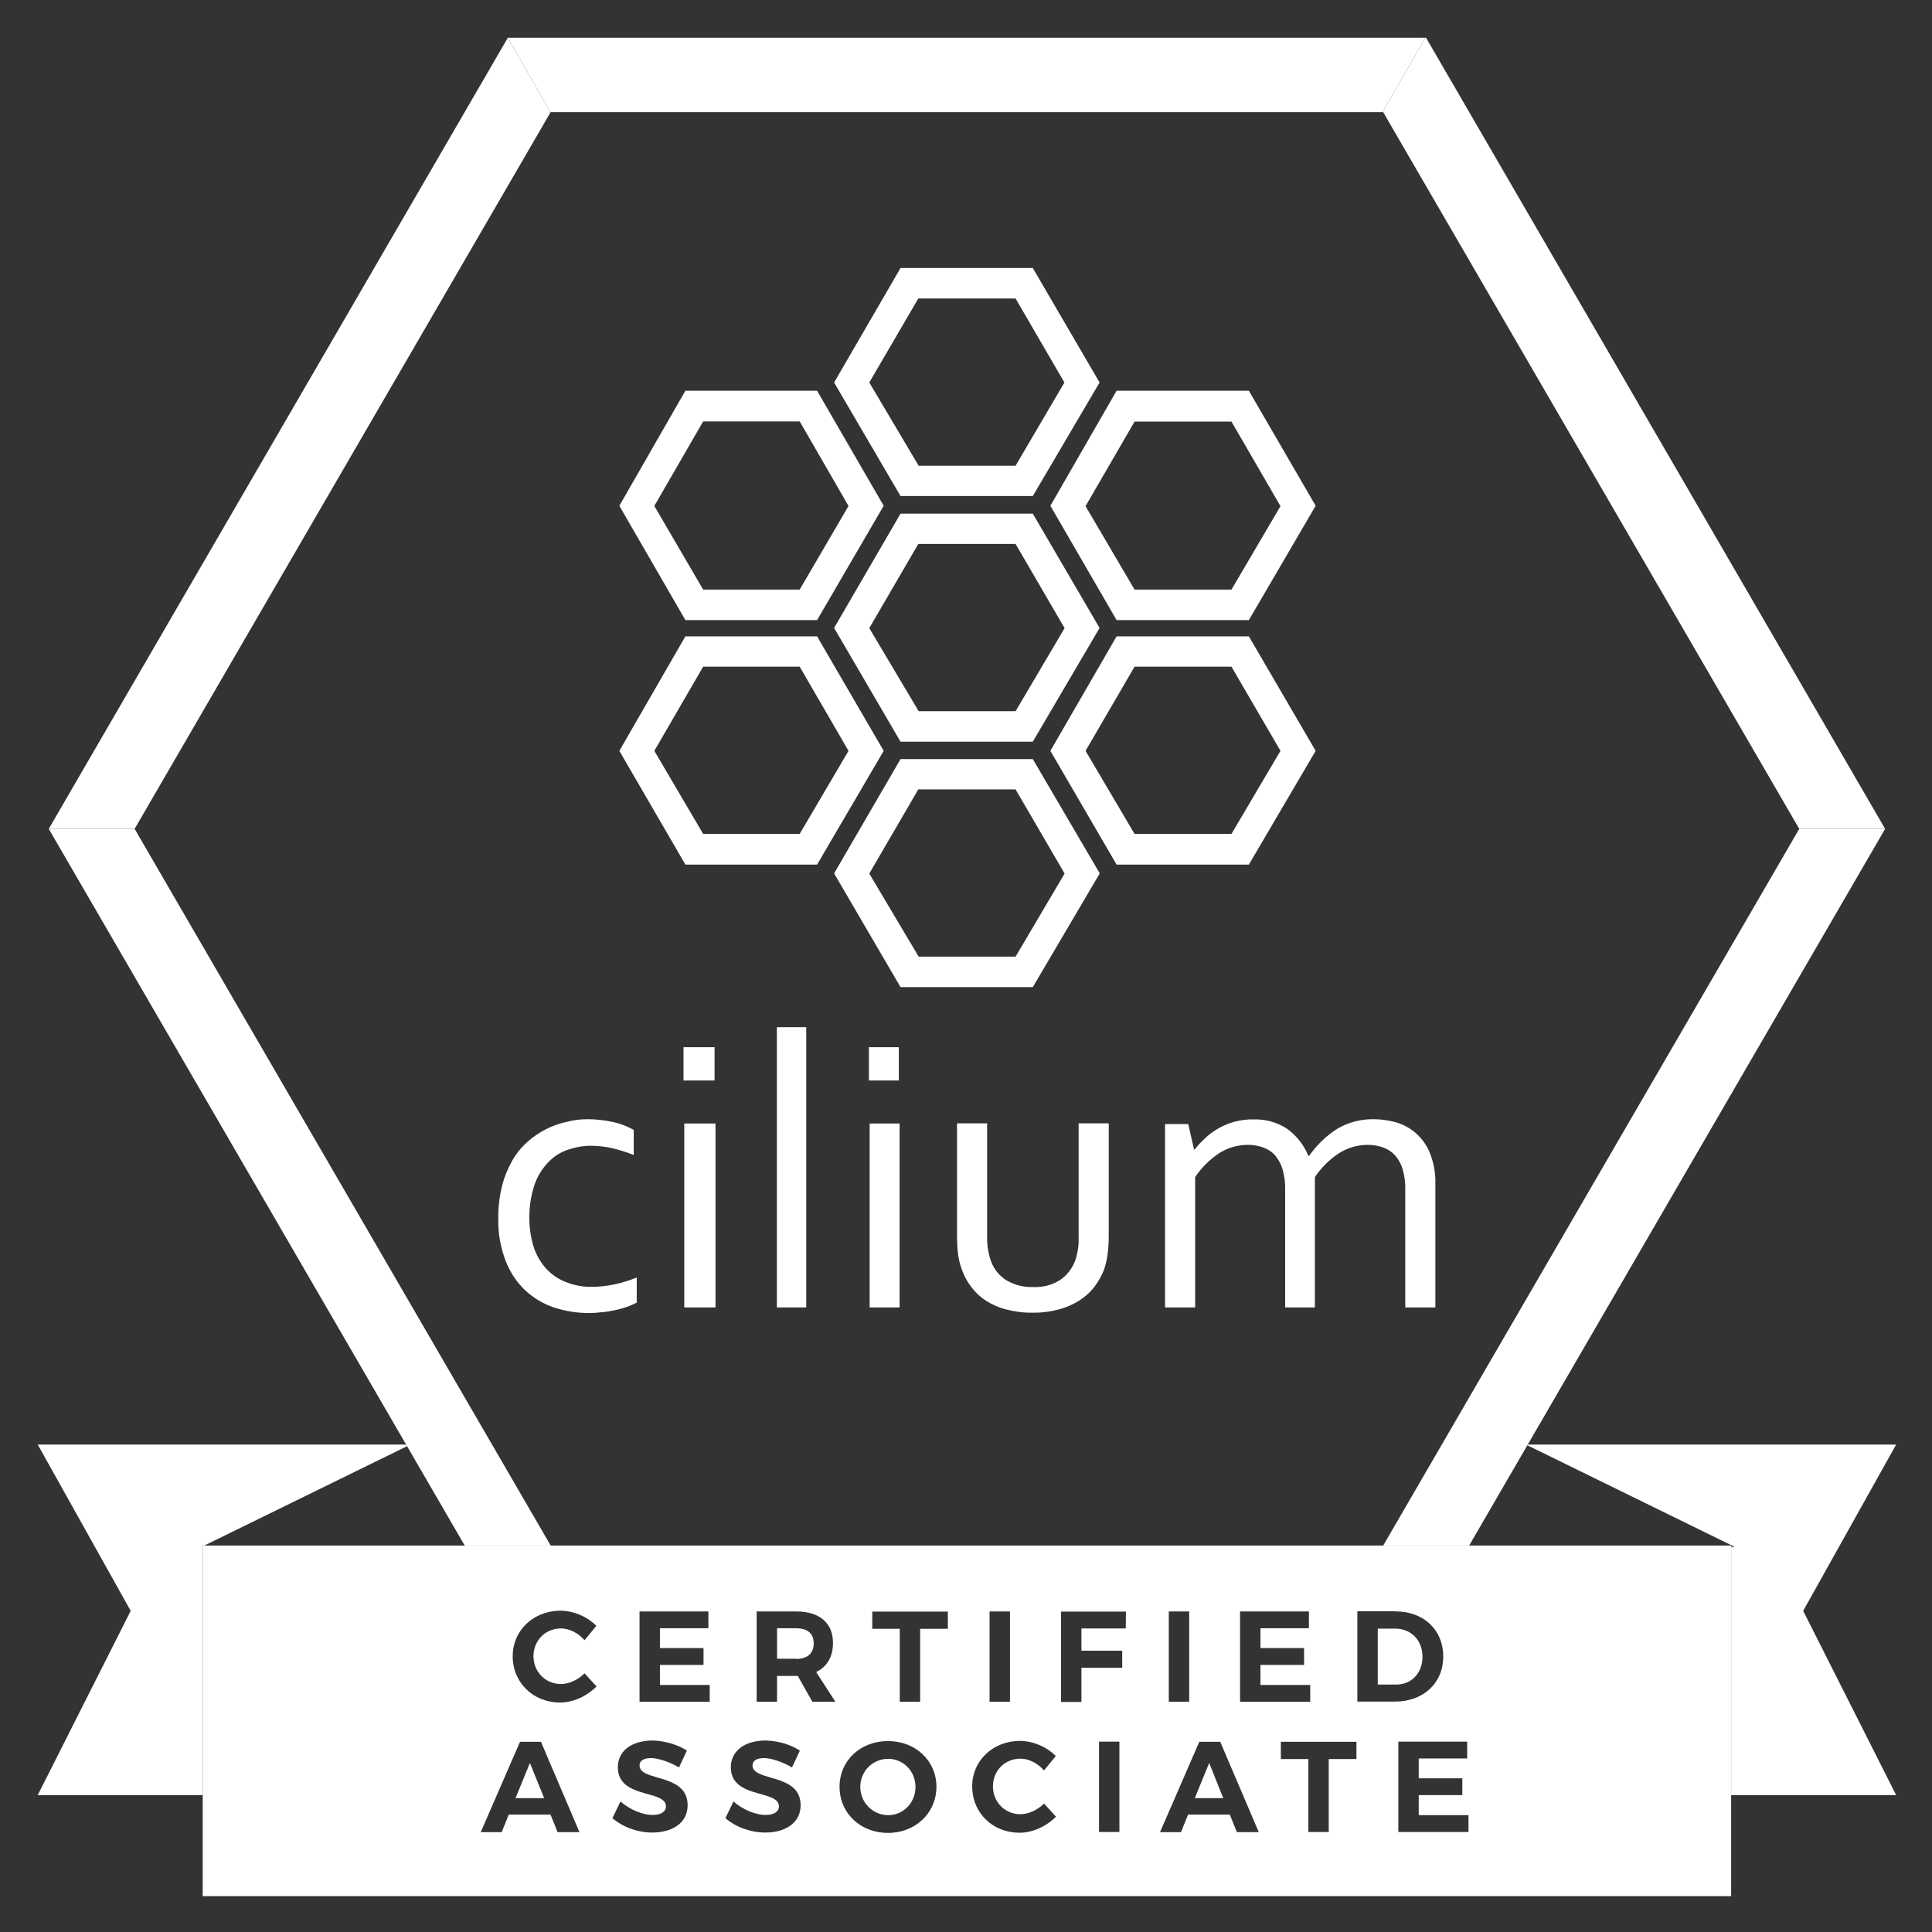
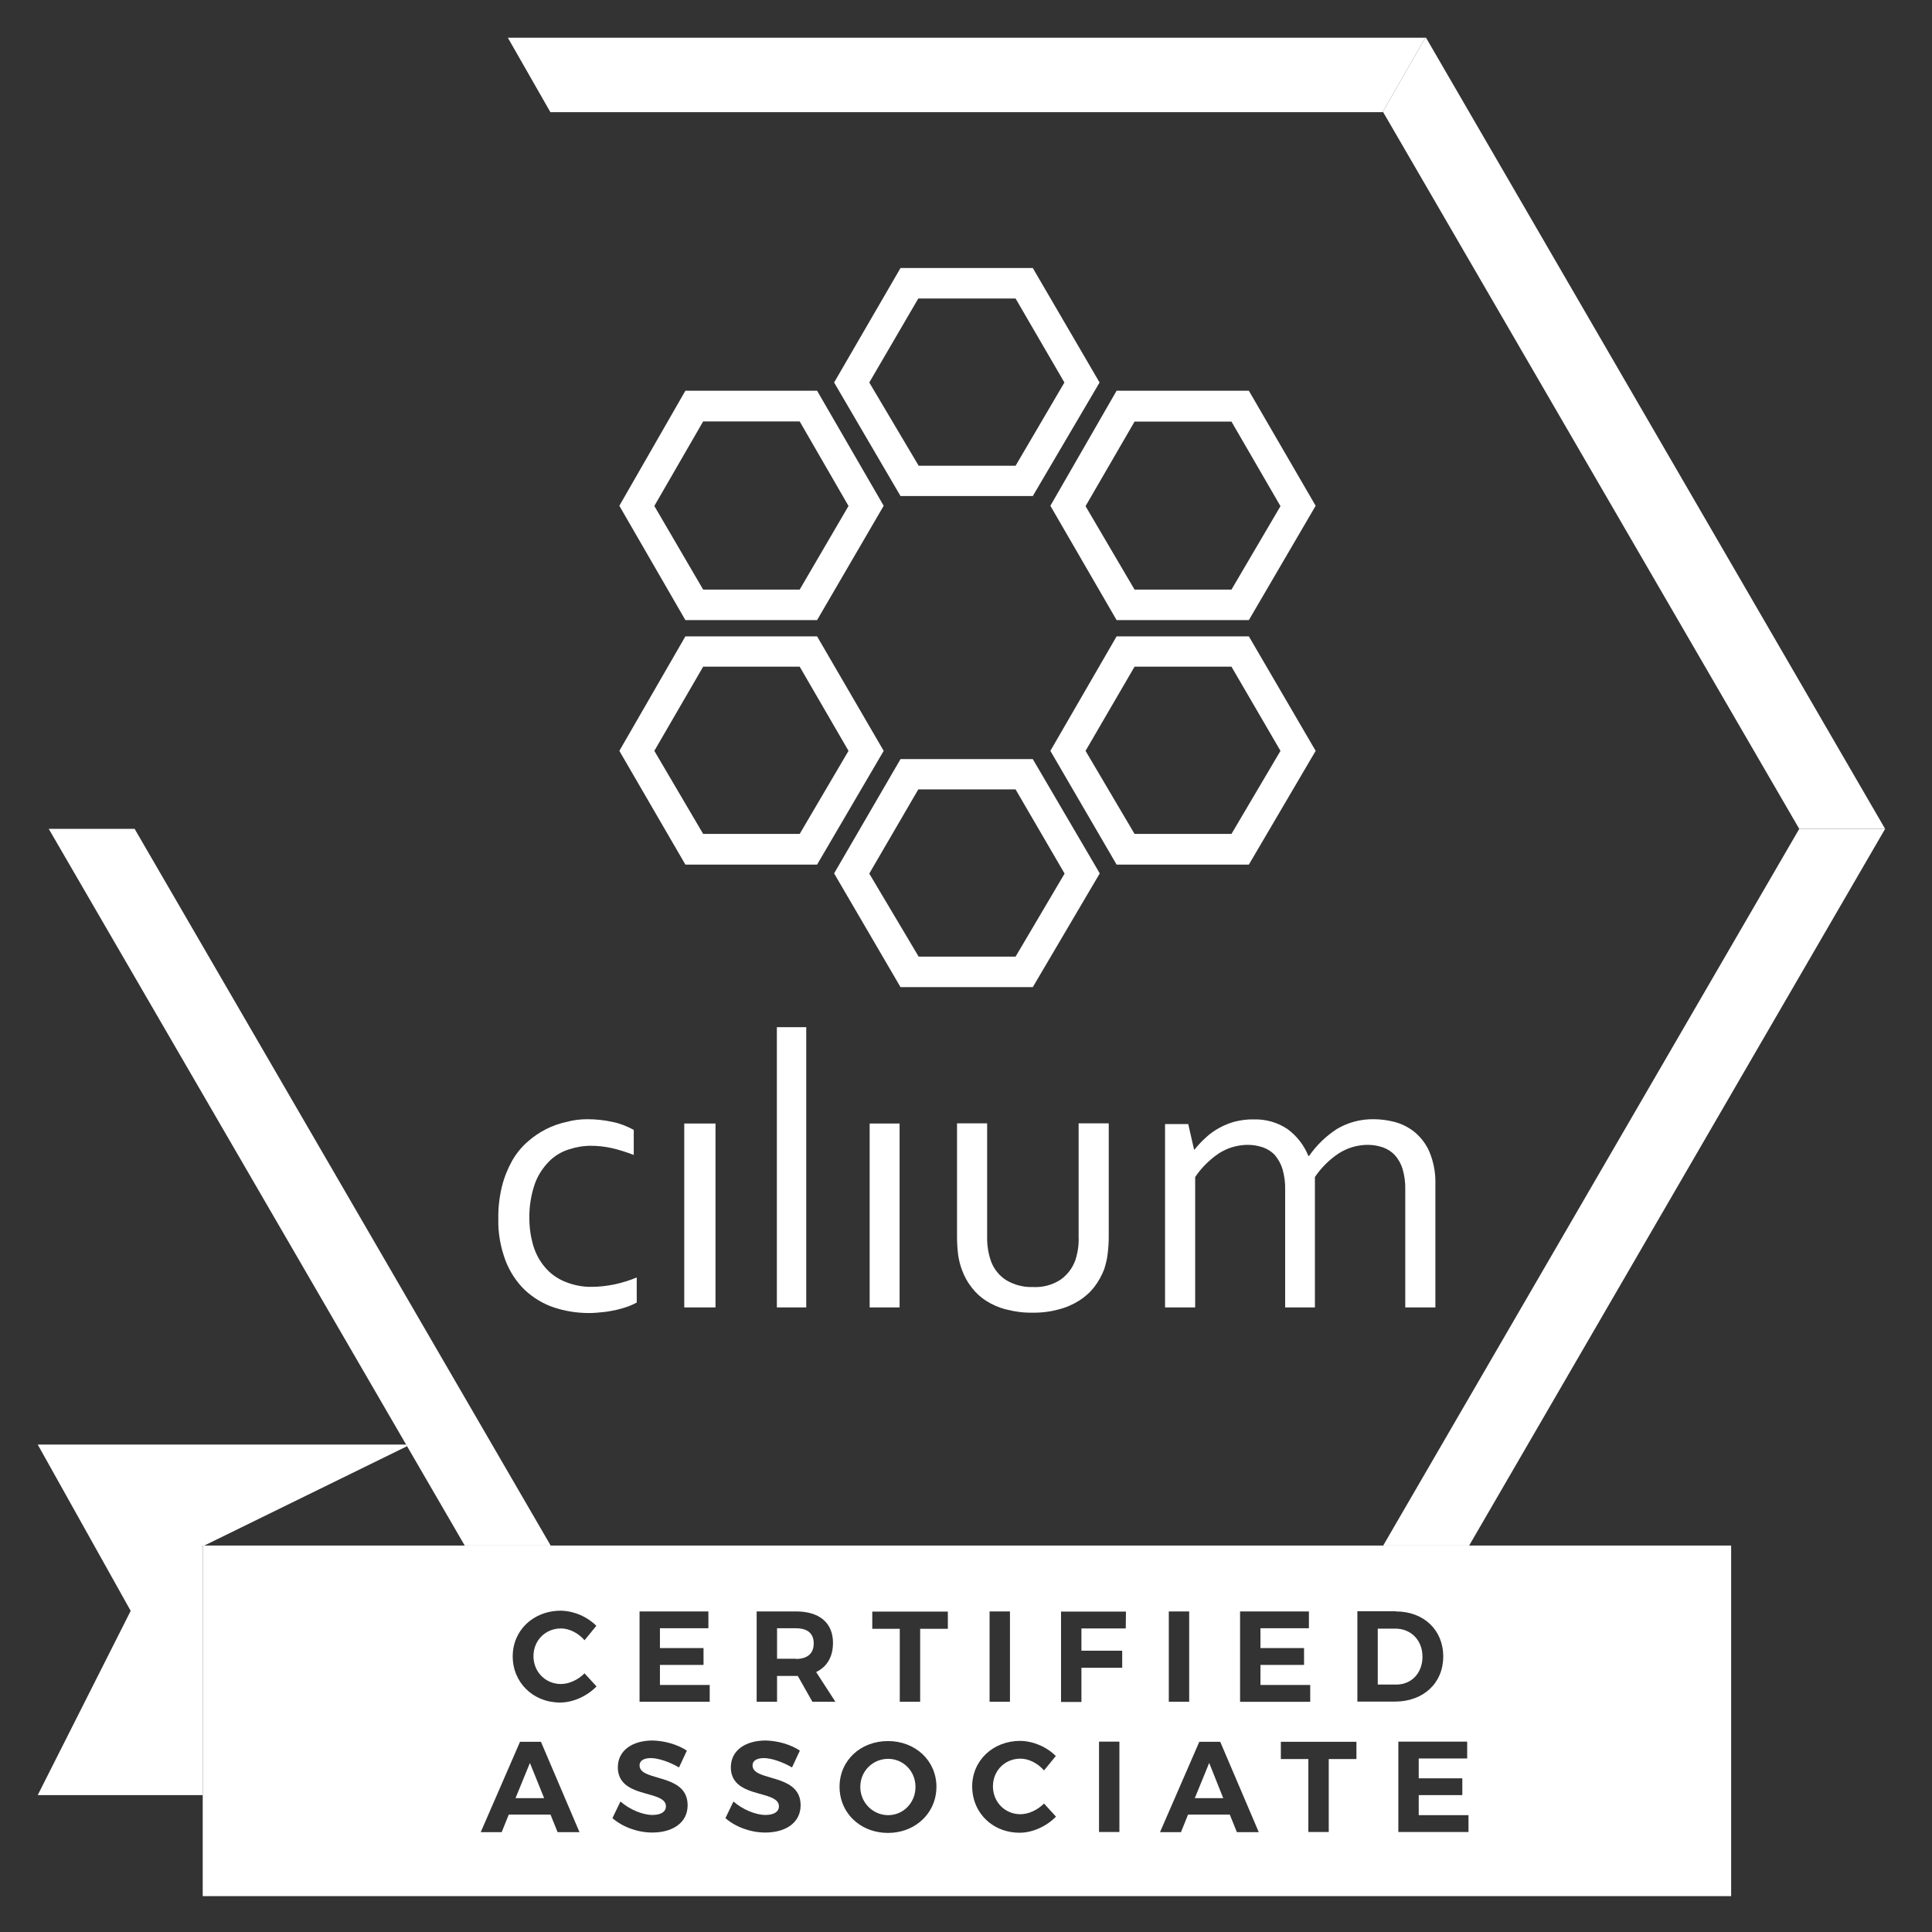
<svg xmlns="http://www.w3.org/2000/svg" id="Layer_1" viewBox="0 0 1032.72 1032.72">
  <rect x="0" y="0" width="1032.72" height="1032.72" fill="#333333" stroke="none" />
  <defs>
    <style>.cls-1{fill:#fff;}</style>
  </defs>
  <polygon class="cls-1" points="107.76 826.86 108.36 826.566 108.36 826.16 109.189 826.16 217.588 773.044 217.075 772.16 20.16 772.16 69.86 861.06 20.16 959.56 108.36 959.56 108.36 826.86 107.76 826.86" />
-   <polygon class="cls-1" points="1013.56 772.16 816.645 772.16 816.42 772.548 927.26 826.86 925.36 826.86 925.36 959.56 1013.56 959.56 963.86 861.06 1013.56 772.16" />
  <polygon class="cls-1" points="108.36 826.86 108.36 826.566 107.76 826.86 108.36 826.86" />
  <polygon class="cls-1" points="780.657 755.023 770.708 772.16 739.36 826.16 785.303 826.16 816.42 772.548 816.645 772.16 1007.66 443.06 961.76 443.06 780.657 755.023" />
  <polygon class="cls-1" points="248.417 826.16 294.36 826.16 263.012 772.16 253.351 755.519 71.96 443.06 26.06 443.06 217.075 772.16 217.588 773.044 248.417 826.16" />
-   <polygon class="cls-1" points="294.26 60.06 271.46 20.16 26.06 443.06 71.96 443.06 294.26 60.06" />
  <polygon class="cls-1" points="739.36 59.96 961.76 443.06 1007.66 443.06 762.26 20.16 761.86 20.16 739.06 59.96 739.36 59.96" />
  <polygon class="cls-1" points="294.36 59.96 739.06 59.96 761.86 20.16 271.46 20.16 294.26 60.06 294.36 59.96" />
  <polygon class="cls-1" points="646.36 942.36 639.315 959.56 638.66 961.16 653.86 961.16 653.222 959.56 646.36 942.36" />
  <path class="cls-1" d="m474.76,940.16c-8.2,0-14.9,6.5-14.9,15,0,1.539.229,3.013.643,4.4,1.869,6.271,7.624,10.7,14.257,10.7s12.187-4.429,13.983-10.7c.397-1.387.617-2.861.617-4.4,0-8.5-6.6-15-14.6-15Z" />
  <path class="cls-1" d="m745.86,870.56h-9.4v29.9h9.9c8.1,0,14-6.1,14-14.9,0-8.9-6.2-15-14.5-15Z" />
  <path class="cls-1" d="m425.46,870.36h-10.1v16.3h10.1v.1c6,0,9.5-2.8,9.5-8.3,0-5.4-3.4-8.1-9.5-8.1Z" />
  <polygon class="cls-1" points="283.26 942.36 276.215 959.56 275.56 961.16 290.86 961.16 290.213 959.56 283.26 942.36" />
  <path class="cls-1" d="m925.36,826.16H108.36v187.4h817v-187.4Zm-199.8,83.4v-48.3h20.5v.1c15,0,25.4,9.9,25.4,24.1s-10.6,24.1-25.8,24.1h-20.1Zm-28.5-28.6v9h-23.3v10.7h26.6v9h-37.5v-48.3h36.8v9h-25.9v10.6h23.3Zm-119,28.8h-10.9v-48.3h34.7l-.1,9h-23.7v11.9h21.8v9.1h-21.8v18.3Zm57.6-48.4v48.3h-10.9v-48.3h10.9Zm-95.8,0v48.3h-10.9v-48.3h10.9Zm-33.2,9.3h-14.8v39h-10.9v-39h-14.7v-9.2h40.4v9.2Zm-61.4,7.5c0,7.5-3.2,12.8-9,15.6l10.3,15.9h-12.3l-7.8-13.8h-11.1v13.8h-10.9v-48.3h21c6.378,0,11.366,1.569,14.743,4.5,3.295,2.86,5.057,7.016,5.057,12.3Zm-69.2,2.8v9h-23.3v10.7h26.6v9h-37.5v-48.3h36.8v9h-25.9v10.6h23.3Zm-57.3-11.9l-6.3,7.7c-3.3-3.8-8.1-6.3-12.6-6.3-8.3,0-14.7,6.4-14.7,14.8s6.4,14.9,14.7,14.9c4.3,0,9.1-2.2,12.6-5.7l6.4,7c-5.1,5.2-12.5,8.6-19.5,8.6-14.4,0-25.3-10.7-25.3-24.7,0-8.145,3.815-15.118,9.908-19.5,4.305-3.096,9.747-4.9,15.792-4.9,5.242.076,10.713,1.887,15.145,4.9,1.401.953,2.702,2.023,3.855,3.2Zm-20.7,110.3l-3.8-9.4h-22.3l-3.8,9.4h-11.2l8.609-19.8,12.391-28.5h11.2l12.155,28.5,8.445,19.8h-11.7Zm50.6.2c-7.9,0-15.9-3-21.3-7.7l4.3-8.9c5,4.4,12,7.2,17.1,7.2,4.5,0,7.2-1.7,7.2-4.6,0-3.323-3.432-4.725-7.784-6-7.564-2.216-17.916-4.045-17.916-14.9,0-8.8,7.5-14.3,18.7-14.3,6.6.2,13.3,2.2,18.2,5.4l-4.2,9c-5.1-3-11.2-5-15-5-3.7,0-6.1,1.3-6.1,3.9,0,7.821,19.84,4.914,24.652,15.9.664,1.516,1.048,3.29,1.048,5.4,0,9.5-8.2,14.6-18.9,14.6Zm60.4,0c-7.9,0-15.9-3-21.3-7.7l4.3-8.9c5,4.4,12,7.2,17.1,7.2,4.5,0,7.2-1.7,7.2-4.6,0-3.323-3.432-4.725-7.784-6-7.564-2.216-17.916-4.045-17.916-14.9,0-8.8,7.5-14.3,18.7-14.3,6.7.2,13.4,2.2,18.2,5.4l-4.2,9c-5.1-3-11.2-5-15-5-3.7,0-6.1,1.3-6.1,3.9,0,7.821,19.84,4.914,24.652,15.9.664,1.516,1.048,3.29,1.048,5.4,0,9.5-8.2,14.6-18.9,14.6Zm65.6.2c-13.114,0-23.435-8.439-25.511-20.2-.251-1.422-.389-2.89-.389-4.4,0-14.1,11.2-24.5,25.9-24.5s25.9,10.5,25.9,24.5c0,1.509-.139,2.976-.393,4.4-2.086,11.694-12.402,20.2-25.507,20.2Zm70.3-.1c-12.775,0-22.788-8.424-24.887-20.1-.267-1.485-.413-3.02-.413-4.6,0-13.9,11.1-24.4,25.7-24.4,6.9.1,14.2,3.2,19,8.1l-6.3,7.7c-3.3-3.8-8.1-6.3-12.6-6.3-8.3,0-14.7,6.4-14.7,14.8,0,1.653.256,3.229.718,4.7,1.884,6.003,7.316,10.2,13.982,10.2,4.3,0,9.1-2.2,12.6-5.7l6.4,7c-5.1,5.2-12.5,8.6-19.5,8.6Zm53.4-.4h-10.9v-48.3h10.9v48.3Zm62.8.1l-3.8-9.4h-22.3l-3.8,9.4h-11.2l8.609-19.8,12.391-28.5h11.2l12.155,28.5,8.445,19.8h-11.7Zm49.1-.1h-10.9v-39h-14.7v-9.2h40.4v9.2h-14.8v39Zm74.7-9v9h-37.5v-48.3h36.8v9h-25.9v10.6h23.3v9h-23.3v10.7h26.6Z" />
-   <rect class="cls-1" x="365.36" y="559.76" width="16.6" height="17.8" />
  <rect class="cls-1" x="365.76" y="600.56" width="16.7" height="98.3" />
  <path class="cls-1" d="m767.26,698.86v-65.7c.2-6-.9-12-3.2-17.5-1.8-4.2-4.6-7.8-8.1-10.7-3.2-2.5-6.8-4.3-10.7-5.3-3.6-.9-7.3-1.4-11-1.4-6.9-.1-13.7,1.7-19.6,5.2-5.9,3.8-10.9,8.7-14.9,14.4h-.4c-2.3-5.7-6.1-10.6-11.1-14.3-5.3-3.6-11.7-5.4-18.2-5.2-3.4-.1-6.8.4-10.1,1.2-2.9.8-5.8,2-8.5,3.5-2.5,1.4-4.9,3.1-7,5.1-2.1,1.9-4.1,4-5.9,6.3h-.3l-3.1-13.6h-12.4v98h16.1v-69.7c3.3-4.9,7.6-9.2,12.6-12.6,4.6-3,10.1-4.6,15.6-4.6,2.8,0,5.6.5,8.2,1.4,2.4.9,4.6,2.3,6.3,4.2,1.8,2.2,3.2,4.7,4,7.4,1,3.6,1.5,7.2,1.4,10.9v63h15.9v-69.7c3.4-5,7.7-9.3,12.7-12.6,4.6-3,10.1-4.6,15.6-4.6,2.8,0,5.6.5,8.2,1.4,2.4.9,4.6,2.3,6.3,4.2,1.9,2.1,3.3,4.7,4.1,7.4,1,3.6,1.5,7.2,1.4,10.9v63h16.1Z" />
  <path class="cls-1" d="m511.56,600.46v60.6c0,3.2.2,6.5.6,9.7.4,2.8,1.1,5.6,2.1,8.2,1.2,3.3,2.9,6.4,5.1,9.2,2.1,2.8,4.8,5.3,7.8,7.2,3.3,2.1,7,3.7,10.8,4.6,4.6,1.2,9.2,1.8,13.9,1.7,4.8.1,9.5-.5,13.9-1.7,4-1,7.7-2.6,11.2-4.8,3.1-2,5.9-4.5,8.1-7.4s3.9-6,5.2-9.4c.8-2.6,1.5-5.3,1.8-8,.4-3.1.6-6.2.6-9.3v-60.6h-16.1v60.4c.2,4.3-.4,8.5-1.7,12.6-1.5,4.3-4.3,8-8,10.6-4.3,2.8-9.5,4.2-14.7,3.9-5,.2-9.9-1.1-14.2-3.6-3.7-2.3-6.5-5.8-8.1-9.8-1.6-4.4-2.3-9-2.2-13.7v-60.4h-16.1Z" />
  <rect class="cls-1" x="415.26" y="549.06" width="15.7" height="149.8" />
  <path class="cls-1" d="m270.26,673.96c2.3,5.9,5.8,11.3,10.4,15.7,4.4,4.1,9.7,7.3,15.4,9.2,6,2,12.3,3,18.7,3,2.5,0,5.1-.2,7.6-.5,2.4-.2,4.8-.7,7.2-1.2,2.1-.5,4.2-1.1,6.2-1.8,1.6-.6,3.1-1.3,4.6-2.1v-13.4c-3.9,1.6-7.8,2.8-11.9,3.7-4,.8-8,1.3-12.1,1.3-4.9.1-9.9-.9-14.5-2.8-4.1-1.7-7.7-4.3-10.5-7.6-2.9-3.4-5-7.3-6.3-11.6-1.4-4.8-2.1-9.7-2.1-14.7-.1-6.2.9-12.4,2.9-18.3,1.6-4.5,4.2-8.5,7.5-11.9,2.9-3,6.5-5.2,10.5-6.5,3.9-1.3,7.9-2,11.9-2,3.7,0,7.5.4,11.1,1.2,4,.9,8,2.2,11.9,3.7v-13.4c-3.5-1.9-7.2-3.4-11.1-4.2-4.5-1-9-1.5-13.6-1.5-3.7,0-7.5.4-11,1.4-7.8,1.6-15,5.3-21,10.6-3.2,2.8-6,6.2-8.2,10-2.4,4.3-4.3,8.9-5.5,13.7-1.4,5.7-2.1,11.6-2,17.5-.2,7.7,1.2,15.3,3.9,22.5Z" />
-   <rect class="cls-1" x="464.46" y="559.76" width="16" height="17.8" />
  <rect class="cls-1" x="464.86" y="600.56" width="16" height="98.3" />
  <path class="cls-1" d="m436.76,331.46l35.6-61.1-35.6-61.5h-70.4l-35.3,61.5,35.3,61.1h70.4Zm-9.3-106.2l26.1,45.2-26.1,44.7h-51.6l-26.1-44.7,26.1-45.2h51.6Z" />
  <path class="cls-1" d="m596.86,331.46h70.7l35.7-61.1-35.7-61.5h-70.7l-35.4,61.5,35.4,61.1Zm61.4-106.1l26.2,45.2-26.2,44.6h-51.8l-26.2-44.6,26.2-45.2h51.8Z" />
  <path class="cls-1" d="m552.06,265.16l35.7-60.7-35.7-61.2h-70.7l-35.5,61.2,35.5,60.7h70.7Zm-9.2-105.6l26.1,44.9-26.1,44.5h-51.8l-26.4-44.5,26.2-44.9h52Z" />
  <path class="cls-1" d="m445.86,466.86l35.5,60.8h70.7l35.8-60.8-13.945-23.8-21.855-37.3h-70.7l-21.672,37.3-13.828,23.8Zm97-44.9l12.285,21.1,13.915,23.9-26.2,44.4h-51.8l-26.4-44.4,13.915-23.9,12.285-21.1h52Z" />
-   <path class="cls-1" d="m587.76,335.66l-35.7-61.1h-70.7l-35.5,61.1,35.5,60.8h70.7l35.7-60.8Zm-96.7,44.5l-26.4-44.4,26.2-45h52l26.2,45-26.2,44.4h-51.8Z" />
  <path class="cls-1" d="m436.76,462.16l11.184-19.1,24.416-41.7-35.6-61.2h-70.4l-35.3,61.2,24.211,41.7,11.089,19.1h70.4Zm-9.3-105.8l26.1,45-24.513,41.7-1.587,2.7h-51.6l-1.587-2.7-24.513-41.7,26.1-45h51.6Z" />
-   <path class="cls-1" d="m667.56,340.16h-70.7l-35.4,61.2,24.279,41.7,11.121,19.1h70.7l11.215-19.1,24.485-41.7-35.7-61.2Zm-9.3,105.6h-51.8l-1.593-2.7-24.607-41.7,26.2-45h51.8l26.2,45-24.607,41.7-1.593,2.7Z" />
+   <path class="cls-1" d="m667.56,340.16h-70.7l-35.4,61.2,24.279,41.7,11.121,19.1h70.7l11.215-19.1,24.485-41.7-35.7-61.2Zm-9.3,105.6h-51.8l-1.593-2.7-24.607-41.7,26.2-45h51.8l26.2,45-24.607,41.7-1.593,2.7" />
</svg>